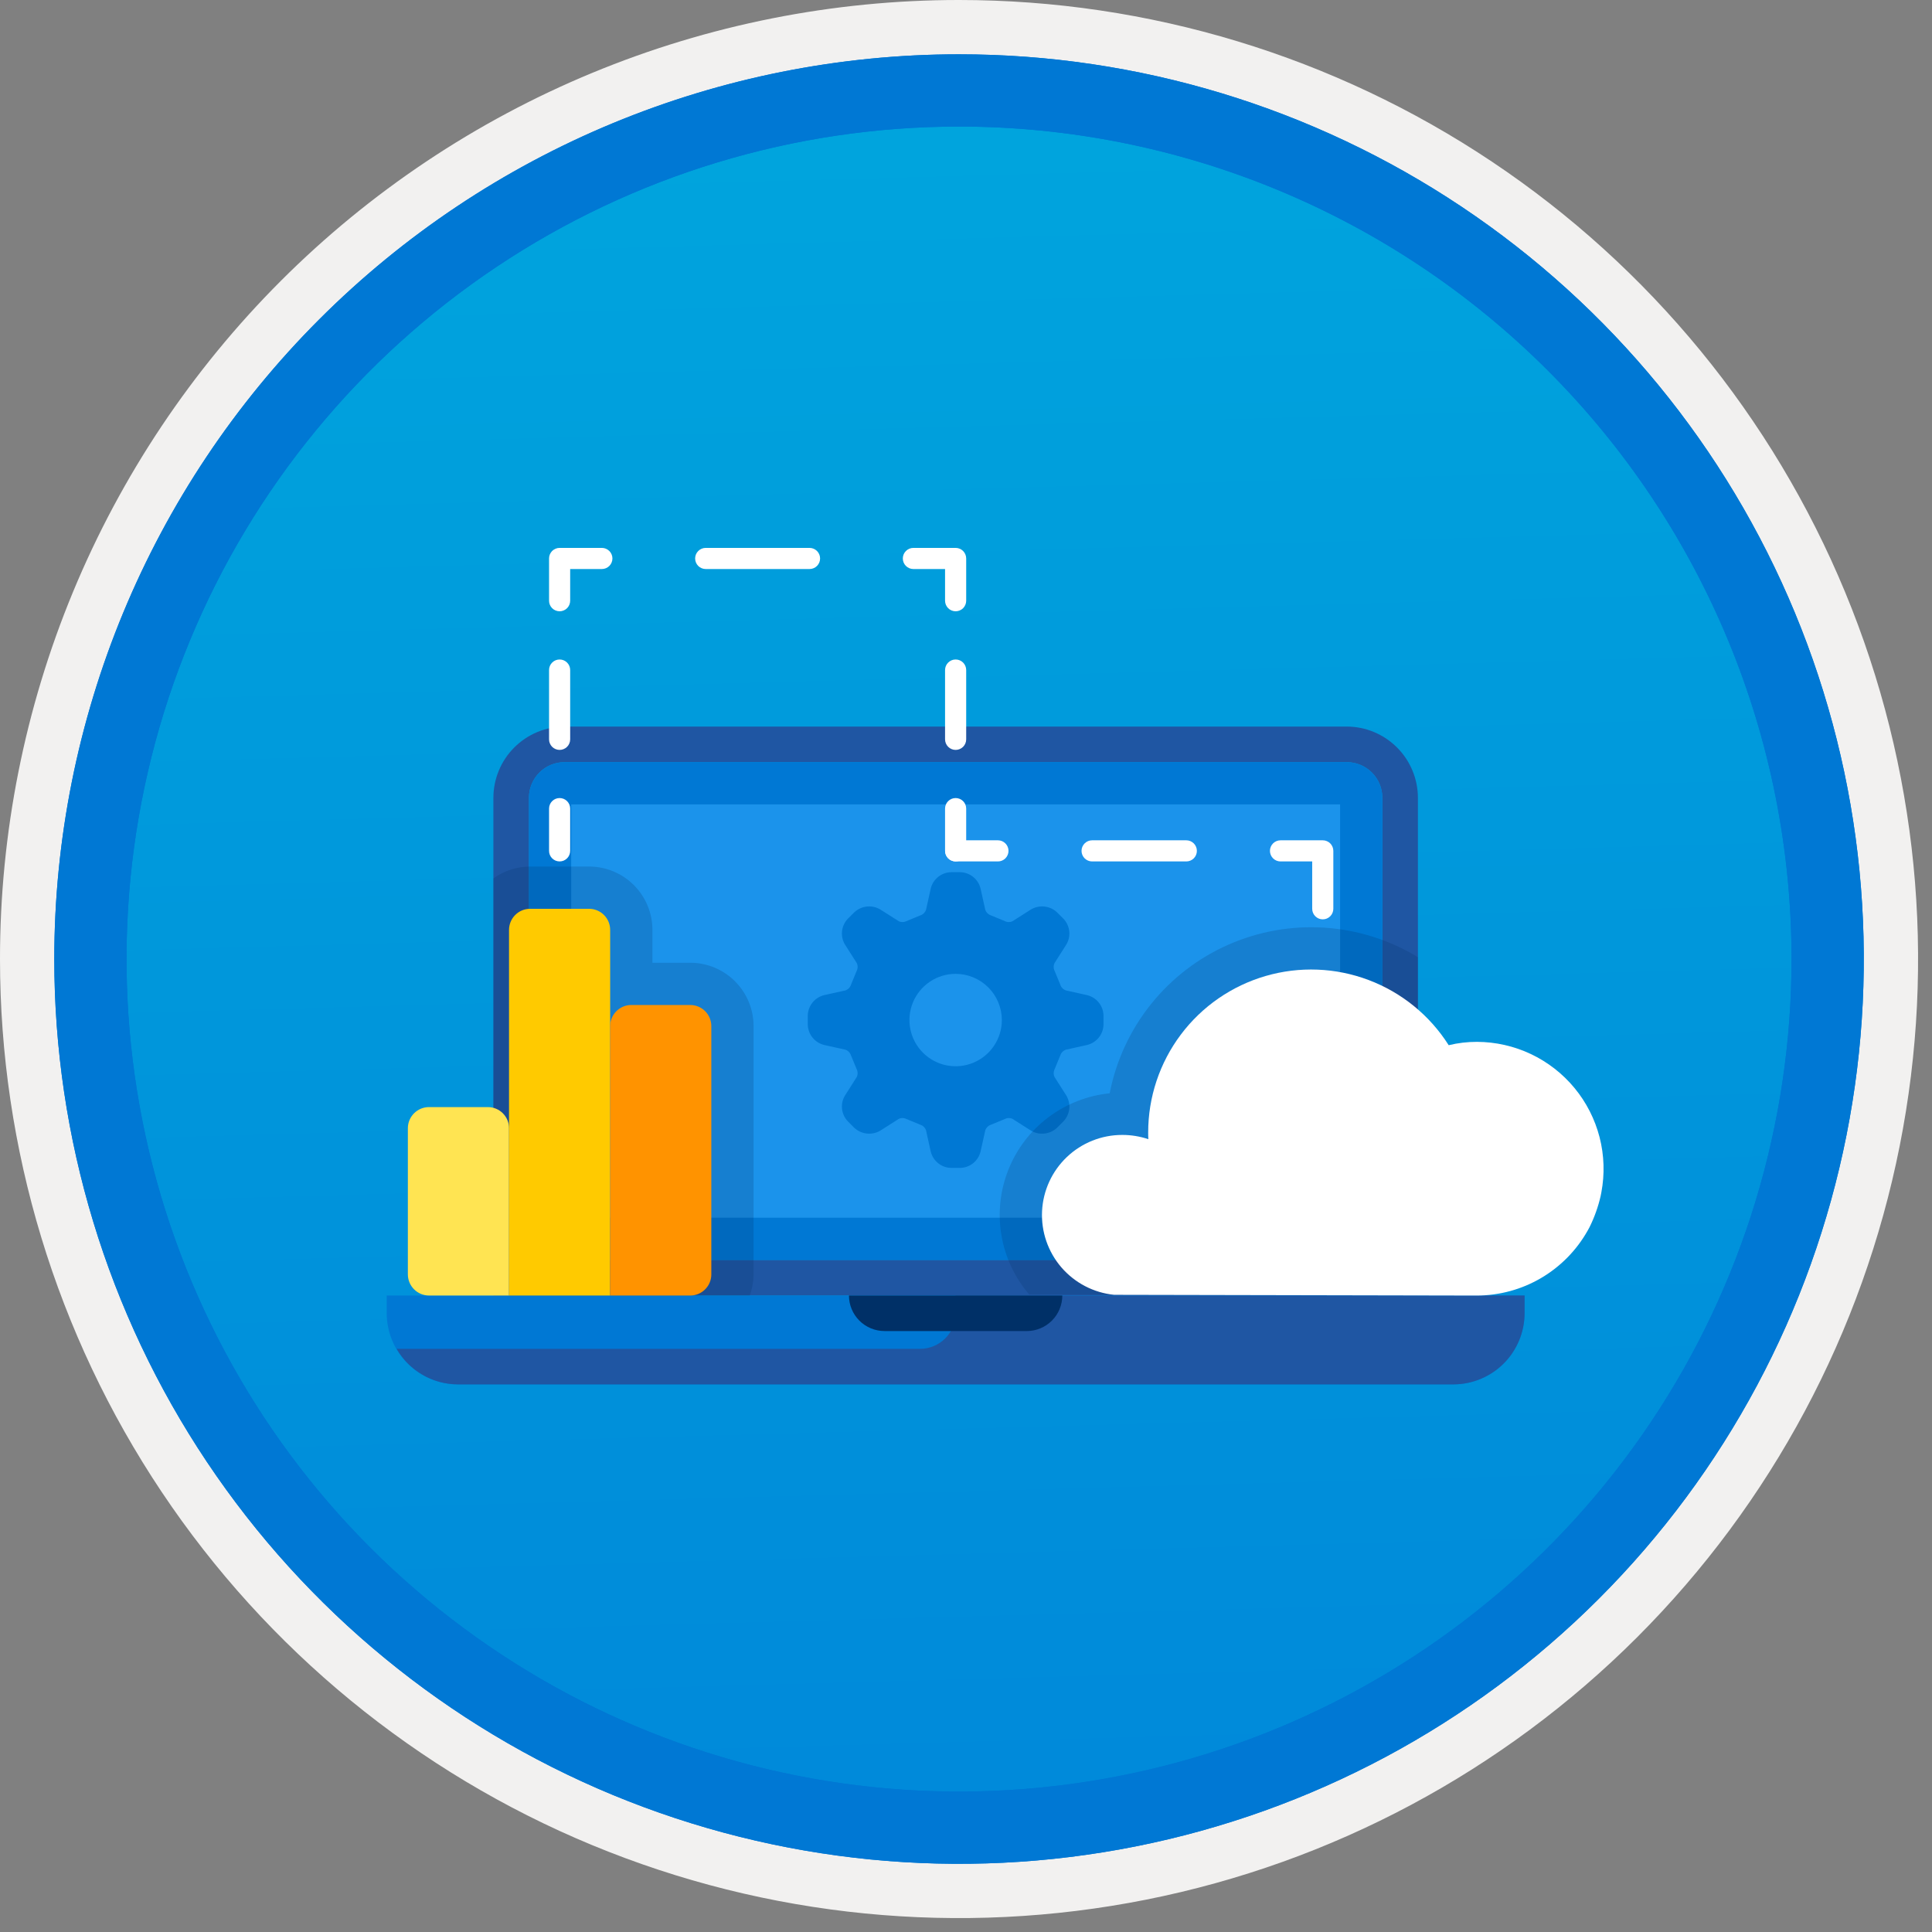
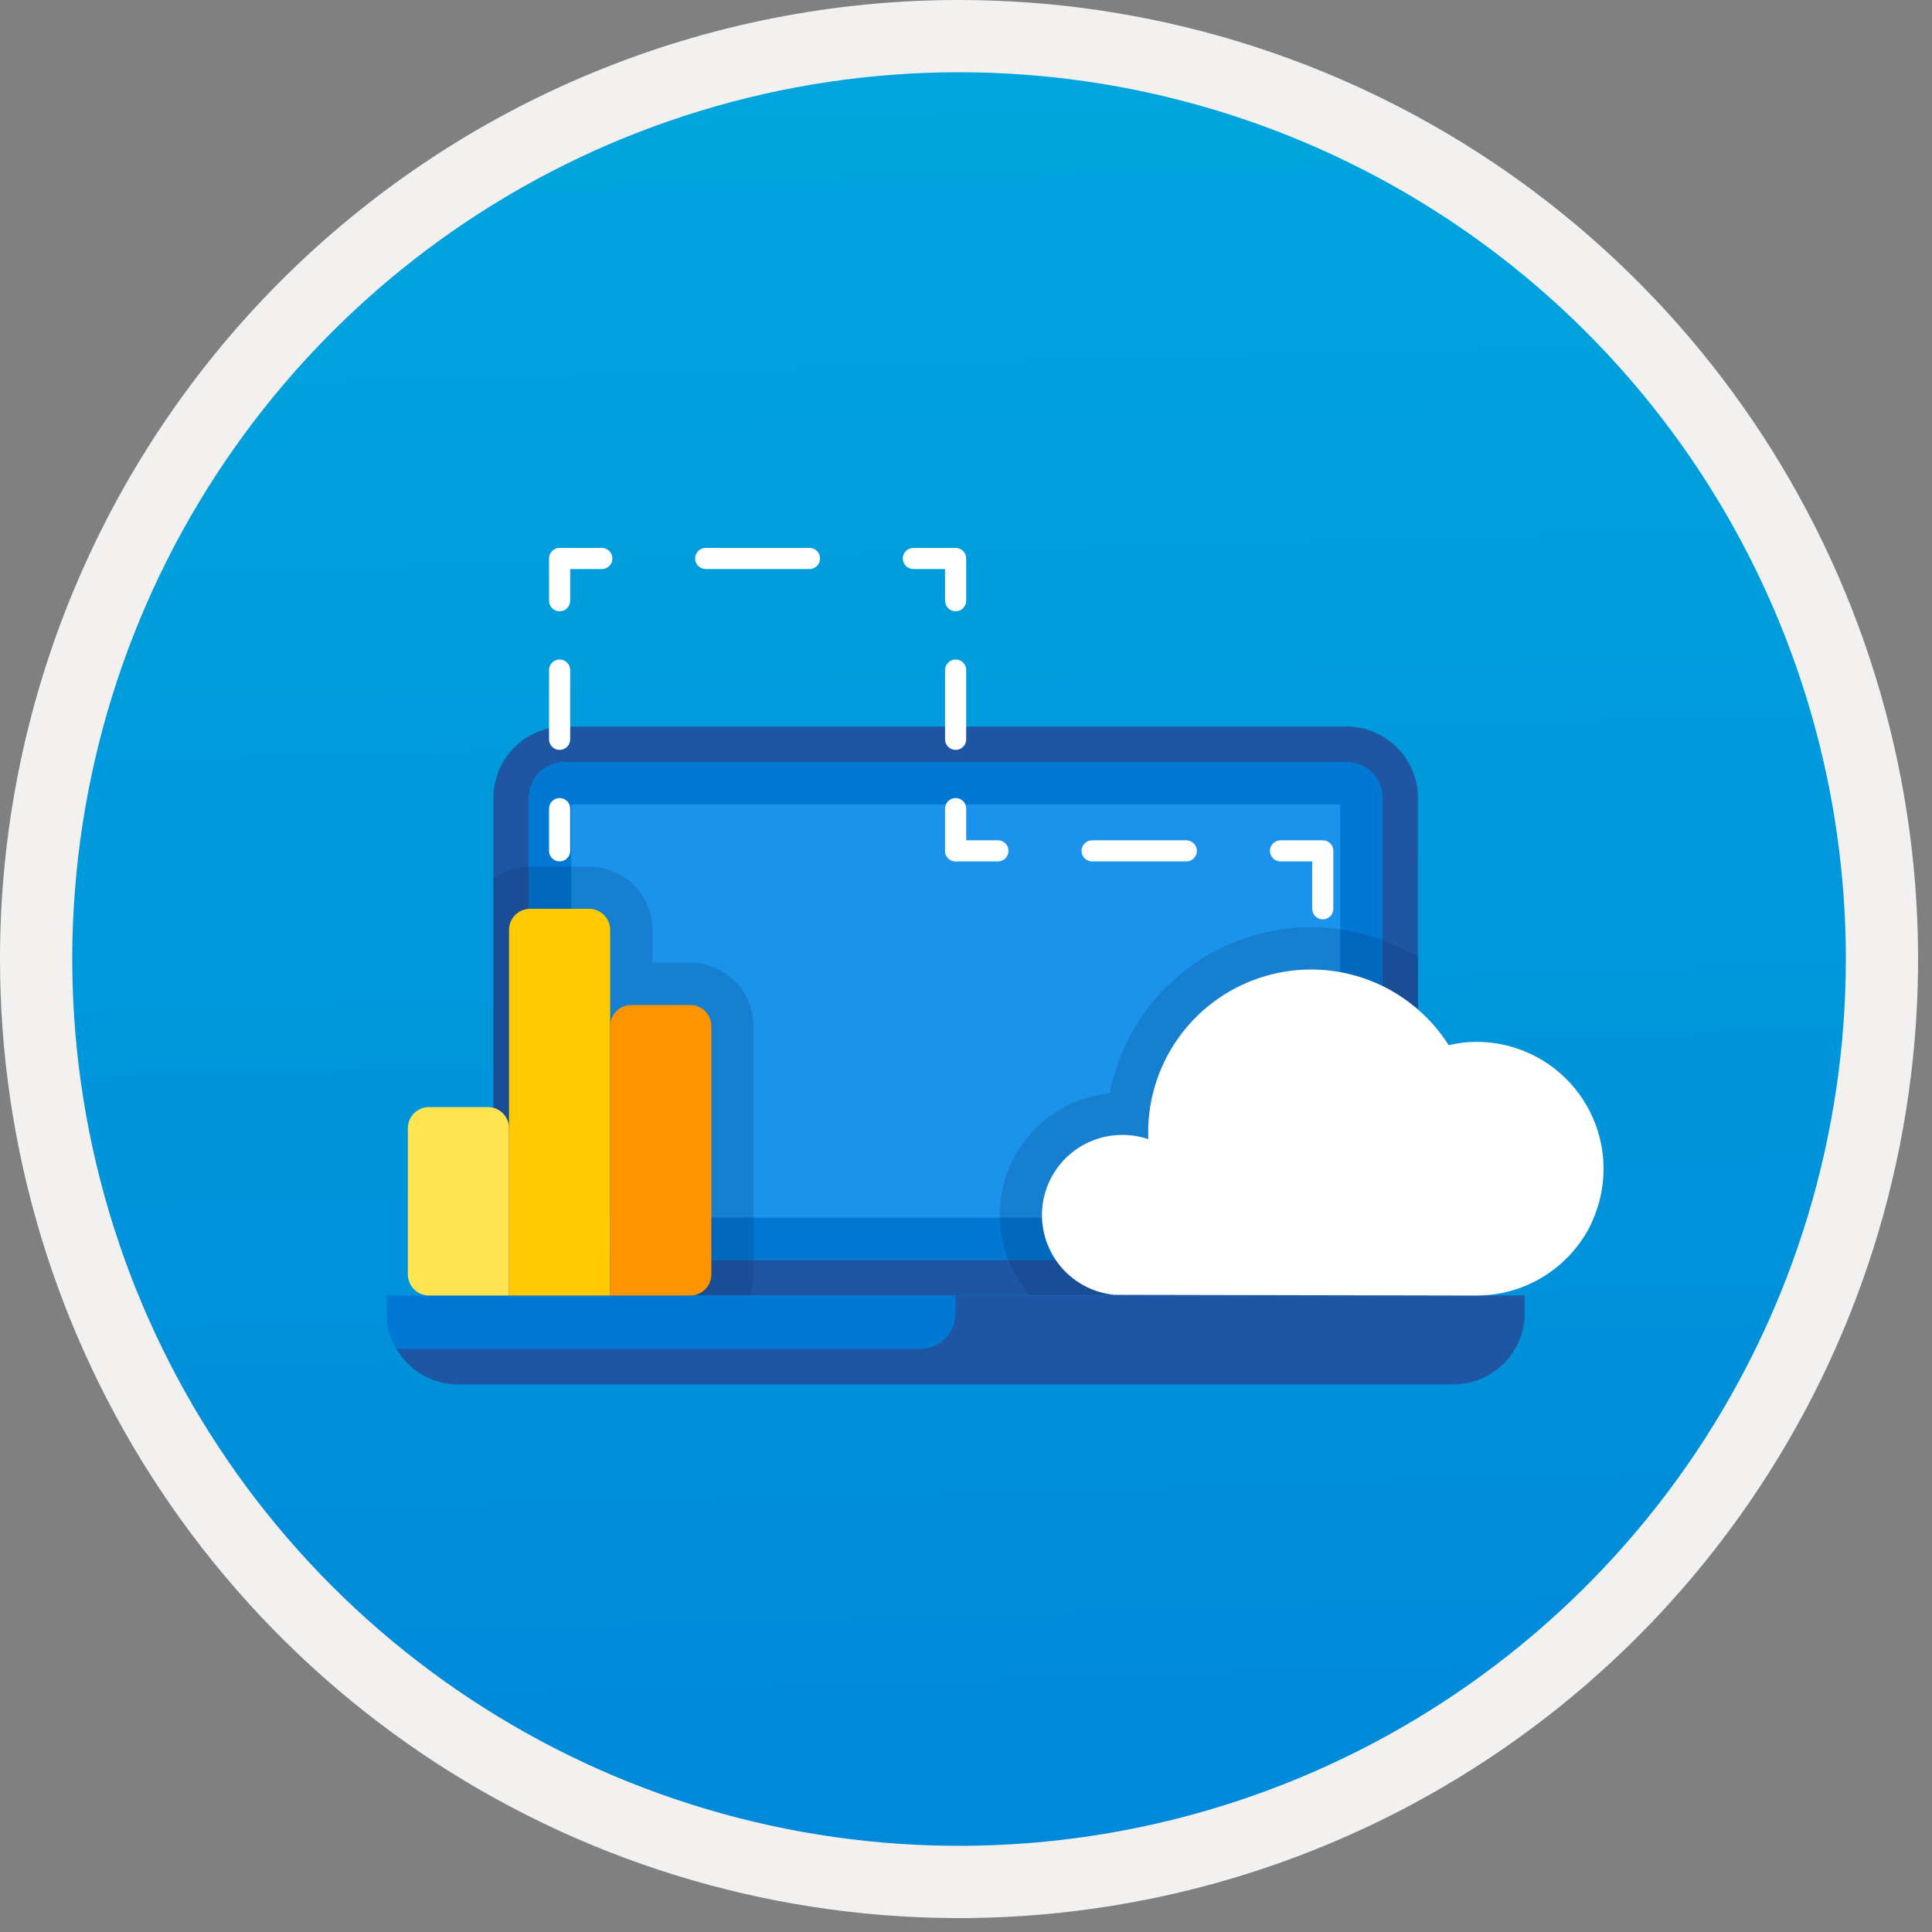
<svg xmlns="http://www.w3.org/2000/svg" width="100" height="100" viewBox="0 0 100 100" fill="none">
  <rect x="0" y="0" width="100" height="100" fill="#808080" stroke="none" />
  <g clip-path="url(#clip0)">
    <path d="M49.64 96.45C40.382 96.45 31.332 93.705 23.634 88.561C15.936 83.418 9.936 76.107 6.393 67.553C2.85 59 1.923 49.588 3.73 40.508C5.536 31.428 9.994 23.087 16.54 16.54C23.087 9.994 31.428 5.536 40.508 3.73C49.588 1.923 59 2.85 67.553 6.393C76.107 9.936 83.418 15.936 88.561 23.634C93.705 31.332 96.45 40.382 96.45 49.64C96.451 55.787 95.24 61.875 92.888 67.554C90.535 73.234 87.088 78.394 82.741 82.741C78.394 87.088 73.234 90.535 67.554 92.888C61.875 95.24 55.787 96.451 49.64 96.45V96.45Z" fill="url(#paint0_linear)" />
    <path fill-rule="evenodd" clip-rule="evenodd" d="M95.54 49.64C95.54 58.718 92.848 67.593 87.805 75.141C82.761 82.689 75.592 88.572 67.205 92.046C58.818 95.52 49.589 96.429 40.685 94.658C31.782 92.887 23.603 88.515 17.184 82.096C10.765 75.677 6.393 67.498 4.622 58.595C2.851 49.691 3.76 40.462 7.234 32.075C10.708 23.688 16.591 16.519 24.139 11.476C31.688 6.432 40.562 3.74 49.64 3.74C55.668 3.74 61.636 4.927 67.205 7.234C72.774 9.541 77.834 12.921 82.096 17.184C86.359 21.446 89.739 26.506 92.046 32.075C94.353 37.644 95.54 43.612 95.54 49.64V49.64ZM49.64 3.62732e-07C59.458 3.62732e-07 69.055 2.911 77.219 8.366C85.382 13.82 91.744 21.573 95.501 30.644C99.258 39.714 100.242 49.695 98.326 59.324C96.411 68.954 91.683 77.799 84.741 84.741C77.799 91.683 68.954 96.411 59.324 98.326C49.695 100.242 39.714 99.258 30.644 95.501C21.573 91.744 13.82 85.382 8.366 77.219C2.911 69.055 3.62732e-07 59.458 3.62732e-07 49.64C-0.001 43.121 1.283 36.666 3.777 30.643C6.271 24.62 9.928 19.147 14.537 14.537C19.147 9.928 24.62 6.271 30.643 3.777C36.666 1.283 43.121 -0.001 49.64 3.62732e-07V3.62732e-07Z" fill="#F2F1F0" />
-     <path fill-rule="evenodd" clip-rule="evenodd" d="M92.73 49.641C92.73 58.163 90.202 66.494 85.468 73.58C80.733 80.666 74.003 86.189 66.129 89.451C58.256 92.712 49.592 93.565 41.233 91.903C32.874 90.24 25.197 86.136 19.17 80.11C13.144 74.084 9.04 66.406 7.378 58.047C5.715 49.688 6.568 41.024 9.83 33.151C13.091 25.277 18.614 18.547 25.7 13.813C32.786 9.078 41.117 6.551 49.64 6.551C55.298 6.55 60.902 7.665 66.13 9.83C71.358 11.995 76.108 15.169 80.11 19.171C84.111 23.172 87.285 27.922 89.45 33.15C91.616 38.378 92.73 43.982 92.73 49.641V49.641ZM49.64 2.811C58.902 2.811 67.956 5.557 75.657 10.703C83.358 15.849 89.36 23.162 92.905 31.72C96.449 40.277 97.377 49.693 95.57 58.777C93.763 67.861 89.303 76.205 82.753 82.754C76.204 89.304 67.86 93.764 58.776 95.571C49.691 97.378 40.276 96.45 31.718 92.906C23.161 89.361 15.848 83.359 10.702 75.658C5.556 67.957 2.81 58.903 2.81 49.641C2.811 37.221 7.745 25.31 16.527 16.528C25.309 7.746 37.22 2.812 49.64 2.811V2.811Z" fill="#0078D4" />
-     <path fill-rule="evenodd" clip-rule="evenodd" d="M92.73 49.641C92.73 58.163 90.202 66.494 85.468 73.58C80.733 80.666 74.003 86.189 66.129 89.451C58.256 92.712 49.592 93.565 41.233 91.903C32.874 90.24 25.197 86.136 19.17 80.11C13.144 74.084 9.04 66.406 7.378 58.047C5.715 49.688 6.568 41.024 9.83 33.151C13.091 25.277 18.614 18.547 25.7 13.812C32.786 9.078 41.117 6.551 49.64 6.551C55.298 6.55 60.902 7.665 66.13 9.83C71.358 11.995 76.108 15.169 80.11 19.171C84.111 23.172 87.285 27.922 89.45 33.15C91.616 38.378 92.73 43.982 92.73 49.641V49.641ZM49.64 2.811C58.902 2.811 67.956 5.557 75.657 10.703C83.358 15.849 89.36 23.162 92.905 31.72C96.449 40.276 97.377 49.693 95.57 58.777C93.763 67.861 89.303 76.205 82.753 82.754C76.204 89.304 67.86 93.764 58.776 95.571C49.691 97.378 40.276 96.45 31.718 92.906C23.161 89.361 15.848 83.359 10.702 75.658C5.556 67.957 2.81 58.903 2.81 49.641C2.811 37.221 7.745 25.31 16.527 16.528C25.309 7.746 37.22 2.812 49.64 2.811V2.811Z" fill="#0078D4" />
    <path fill-rule="evenodd" clip-rule="evenodd" d="M29.219 37.607C28.243 37.61 27.309 37.999 26.619 38.689C25.929 39.378 25.541 40.313 25.538 41.288V67.055H73.391V41.288C73.388 40.313 72.999 39.378 72.309 38.689C71.62 37.999 70.685 37.61 69.71 37.607H29.219ZM69.71 39.448C70.198 39.449 70.665 39.643 71.01 39.988C71.355 40.333 71.549 40.8 71.55 41.288V65.215H27.378V41.288C27.379 40.8 27.573 40.333 27.918 39.987C28.263 39.642 28.731 39.448 29.219 39.448H69.71Z" fill="#1F56A3" />
    <path fill-rule="evenodd" clip-rule="evenodd" d="M27.378 41.29C27.378 40.802 27.573 40.334 27.918 39.989C28.263 39.644 28.73 39.45 29.218 39.449H69.71C70.197 39.45 70.665 39.644 71.01 39.989C71.355 40.334 71.549 40.802 71.55 41.29V65.216H27.378V41.29Z" fill="#0078D4" />
    <path d="M69.363 41.635H29.565V63.028H69.363V41.635Z" fill="#1B93EB" />
    <path fill-rule="evenodd" clip-rule="evenodd" d="M20.016 67.055V67.975C20.019 68.95 20.408 69.885 21.097 70.575C21.787 71.264 22.722 71.653 23.697 71.656H75.231C76.207 71.653 77.141 71.264 77.831 70.575C78.521 69.885 78.909 68.95 78.912 67.975V67.055H20.016Z" fill="#0078D4" />
    <path fill-rule="evenodd" clip-rule="evenodd" d="M47.623 69.815H20.53C20.851 70.372 21.312 70.835 21.868 71.158C22.424 71.481 23.054 71.653 23.697 71.656H75.231C76.206 71.653 77.141 71.264 77.831 70.575C78.52 69.885 78.909 68.95 78.912 67.975V67.055H49.464V67.975C49.464 68.217 49.416 68.456 49.324 68.679C49.231 68.903 49.096 69.106 48.925 69.276C48.754 69.447 48.551 69.583 48.328 69.675C48.105 69.768 47.865 69.816 47.623 69.815Z" fill="#1F56A3" />
-     <path fill-rule="evenodd" clip-rule="evenodd" d="M45.783 68.895H53.145C53.633 68.895 54.101 68.701 54.446 68.356C54.791 68.011 54.985 67.543 54.985 67.055H43.942C43.942 67.543 44.136 68.011 44.481 68.356C44.827 68.701 45.295 68.895 45.783 68.895Z" fill="#003067" />
-     <path fill-rule="evenodd" clip-rule="evenodd" d="M51.856 52.798C51.856 53.271 51.715 53.733 51.453 54.126C51.19 54.52 50.816 54.826 50.379 55.007C49.942 55.188 49.461 55.236 48.997 55.143C48.533 55.051 48.107 54.823 47.773 54.489C47.438 54.154 47.211 53.728 47.118 53.264C47.026 52.8 47.073 52.319 47.254 51.883C47.435 51.446 47.742 51.072 48.135 50.809C48.529 50.546 48.991 50.406 49.464 50.406C50.098 50.407 50.706 50.659 51.154 51.107C51.603 51.556 51.855 52.164 51.856 52.798V52.798ZM56.276 51.51L55.163 51.262C55.048 51.22 54.955 51.135 54.902 51.024C54.898 51.012 54.894 51 54.889 50.988L54.582 50.242C54.577 50.23 54.571 50.217 54.564 50.204C54.523 50.09 54.528 49.964 54.58 49.853L55.191 48.892C55.317 48.684 55.37 48.44 55.344 48.199C55.317 47.957 55.212 47.731 55.045 47.555L54.706 47.217C54.529 47.052 54.303 46.95 54.062 46.923C53.822 46.897 53.579 46.948 53.37 47.07L52.408 47.682C52.347 47.712 52.279 47.727 52.21 47.725C52.158 47.727 52.106 47.717 52.058 47.697C52.045 47.691 52.032 47.685 52.019 47.68L51.274 47.373C51.262 47.368 51.25 47.363 51.238 47.36C51.127 47.307 51.041 47.213 50.999 47.098L50.752 45.986C50.694 45.75 50.559 45.54 50.37 45.388C50.18 45.236 49.946 45.151 49.703 45.145H49.225C48.982 45.151 48.748 45.236 48.559 45.388C48.369 45.54 48.235 45.75 48.176 45.986L47.929 47.099C47.886 47.213 47.801 47.307 47.691 47.36C47.678 47.363 47.666 47.368 47.654 47.373L46.909 47.68C46.896 47.685 46.883 47.691 46.87 47.697C46.822 47.717 46.77 47.727 46.718 47.725C46.649 47.727 46.581 47.712 46.52 47.682L45.558 47.071C45.349 46.949 45.106 46.897 44.866 46.923C44.625 46.95 44.399 47.053 44.222 47.217L43.883 47.555C43.716 47.731 43.611 47.958 43.584 48.199C43.558 48.441 43.611 48.684 43.737 48.892L44.349 49.853C44.4 49.964 44.405 50.09 44.364 50.204C44.357 50.217 44.351 50.23 44.346 50.242L44.039 50.988L44.026 51.024C43.974 51.135 43.88 51.221 43.764 51.263L42.653 51.509C42.417 51.568 42.207 51.702 42.055 51.892C41.903 52.081 41.817 52.316 41.811 52.559V53.037C41.817 53.28 41.903 53.514 42.055 53.703C42.207 53.893 42.417 54.027 42.652 54.086L43.765 54.333C43.88 54.375 43.974 54.461 44.026 54.571L44.039 54.607L44.346 55.353C44.351 55.366 44.357 55.378 44.364 55.391C44.405 55.505 44.4 55.632 44.348 55.742L43.737 56.703C43.611 56.911 43.558 57.155 43.584 57.396C43.611 57.638 43.716 57.864 43.883 58.04L44.222 58.379C44.4 58.543 44.625 58.646 44.866 58.672C45.107 58.698 45.349 58.647 45.559 58.525L46.519 57.913C46.581 57.883 46.649 57.868 46.718 57.87C46.77 57.868 46.822 57.878 46.87 57.898C46.883 57.904 46.896 57.91 46.909 57.916L47.654 58.223L47.691 58.236C47.801 58.288 47.887 58.382 47.929 58.497L48.176 59.609C48.235 59.845 48.369 60.055 48.559 60.207C48.748 60.359 48.982 60.445 49.225 60.451H49.703C49.946 60.444 50.18 60.359 50.37 60.207C50.559 60.055 50.694 59.845 50.752 59.609L51 58.497C51.041 58.382 51.127 58.288 51.238 58.236L51.274 58.223L52.019 57.916C52.032 57.91 52.045 57.904 52.058 57.898C52.106 57.878 52.158 57.868 52.21 57.87C52.279 57.868 52.347 57.883 52.408 57.913L53.37 58.525C53.579 58.647 53.822 58.699 54.062 58.672C54.303 58.646 54.529 58.543 54.707 58.378L55.045 58.04C55.212 57.864 55.317 57.638 55.344 57.397C55.37 57.155 55.317 56.911 55.192 56.703L54.58 55.742C54.554 55.687 54.54 55.628 54.537 55.568C54.535 55.508 54.544 55.448 54.565 55.391C54.571 55.379 54.577 55.366 54.582 55.353L54.889 54.607C54.894 54.595 54.898 54.583 54.902 54.571C54.955 54.46 55.049 54.375 55.164 54.333L56.275 54.086C56.511 54.027 56.721 53.893 56.873 53.703C57.025 53.514 57.111 53.28 57.117 53.037V52.559C57.111 52.316 57.025 52.081 56.873 51.892C56.721 51.703 56.511 51.568 56.276 51.51L56.276 51.51Z" fill="#0078D4" />
    <path opacity="0.2" d="M39.005 65.964V53.112C39.005 52.242 38.659 51.408 38.044 50.793C37.429 50.178 36.595 49.832 35.725 49.831H33.77V48.132C33.769 47.262 33.423 46.428 32.808 45.813C32.193 45.198 31.359 44.852 30.489 44.852H27.44C26.757 44.853 26.091 45.069 25.538 45.47V67.057H38.804C38.934 66.707 39.002 66.337 39.005 65.964V65.964Z" fill="#003067" />
    <path opacity="0.2" d="M73.391 67.005V49.543C71.928 48.653 70.271 48.129 68.562 48.017C66.852 47.905 65.141 48.208 63.574 48.9C62.007 49.592 60.631 50.652 59.562 51.991C58.494 53.33 57.765 54.907 57.438 56.589C56.287 56.705 55.19 57.134 54.266 57.829C53.342 58.525 52.627 59.461 52.198 60.535C51.768 61.608 51.642 62.779 51.831 63.92C52.021 65.061 52.52 66.128 53.273 67.005H73.391Z" fill="#003067" />
    <path d="M82.847 61.914C82.857 61.847 82.876 61.78 82.885 61.723C83.065 60.775 83.034 59.798 82.794 58.864C82.553 57.929 82.111 57.059 81.496 56.315C80.882 55.571 80.111 54.971 79.239 54.558C78.367 54.145 77.414 53.93 76.449 53.926C75.956 53.925 75.463 53.983 74.984 54.099C74.006 52.556 72.553 51.373 70.844 50.727C69.135 50.081 67.263 50.007 65.509 50.517C63.754 51.027 62.213 52.092 61.117 53.554C60.021 55.015 59.428 56.793 59.43 58.62C59.43 58.734 59.43 58.849 59.439 58.964C59.001 58.817 58.542 58.742 58.079 58.744C57.015 58.744 55.992 59.154 55.221 59.887C54.45 60.621 53.99 61.623 53.937 62.686C53.884 63.749 54.242 64.791 54.936 65.598C55.631 66.404 56.608 66.913 57.667 67.019L76.44 67.057C77.608 67.056 78.755 66.744 79.763 66.153C80.771 65.562 81.604 64.714 82.177 63.696C82.205 63.638 82.244 63.581 82.272 63.523C82.526 63.011 82.719 62.471 82.847 61.914Z" fill="white" />
-     <path d="M28.965 44.587C28.893 44.587 28.822 44.573 28.756 44.546C28.69 44.518 28.629 44.478 28.578 44.427C28.528 44.376 28.488 44.316 28.46 44.25C28.433 44.183 28.418 44.112 28.419 44.04V41.853C28.419 41.708 28.476 41.569 28.579 41.467C28.681 41.364 28.82 41.307 28.965 41.307C29.11 41.307 29.249 41.364 29.352 41.467C29.454 41.569 29.512 41.708 29.512 41.853V44.04C29.512 44.112 29.498 44.183 29.47 44.25C29.443 44.316 29.403 44.376 29.352 44.427C29.301 44.478 29.241 44.518 29.174 44.546C29.108 44.573 29.037 44.587 28.965 44.587V44.587Z" fill="white" />
+     <path d="M28.965 44.587C28.893 44.587 28.822 44.573 28.756 44.546C28.69 44.518 28.629 44.478 28.578 44.427C28.528 44.376 28.488 44.316 28.46 44.25C28.433 44.183 28.418 44.112 28.419 44.04V41.853C28.419 41.708 28.476 41.569 28.579 41.467C28.681 41.364 28.82 41.307 28.965 41.307C29.11 41.307 29.249 41.364 29.352 41.467C29.454 41.569 29.512 41.708 29.512 41.853V44.04C29.512 44.112 29.498 44.183 29.47 44.25C29.443 44.316 29.403 44.376 29.352 44.427C29.301 44.478 29.241 44.518 29.174 44.546C29.108 44.573 29.037 44.587 28.965 44.587Z" fill="white" />
    <path d="M28.965 38.815C28.893 38.815 28.822 38.801 28.756 38.773C28.69 38.746 28.629 38.706 28.578 38.655C28.528 38.604 28.488 38.544 28.46 38.477C28.433 38.411 28.418 38.34 28.419 38.268V34.681C28.419 34.536 28.476 34.397 28.579 34.295C28.681 34.192 28.82 34.135 28.965 34.135C29.11 34.135 29.249 34.192 29.352 34.295C29.454 34.397 29.512 34.536 29.512 34.681V38.268C29.512 38.34 29.498 38.411 29.47 38.477C29.443 38.544 29.403 38.604 29.352 38.655C29.301 38.706 29.241 38.746 29.174 38.773C29.108 38.801 29.037 38.815 28.965 38.815Z" fill="white" />
    <path d="M28.965 31.64C28.893 31.64 28.822 31.626 28.756 31.598C28.69 31.571 28.629 31.531 28.578 31.48C28.528 31.429 28.488 31.369 28.46 31.302C28.433 31.236 28.418 31.165 28.419 31.093V28.906C28.418 28.834 28.433 28.763 28.46 28.697C28.488 28.631 28.528 28.57 28.578 28.519C28.629 28.469 28.69 28.428 28.756 28.401C28.822 28.373 28.893 28.359 28.965 28.359H31.152C31.297 28.359 31.436 28.417 31.539 28.52C31.641 28.622 31.699 28.761 31.699 28.906C31.699 29.051 31.641 29.19 31.539 29.293C31.436 29.395 31.297 29.453 31.152 29.453H29.512V31.093C29.512 31.165 29.498 31.236 29.47 31.302C29.443 31.369 29.403 31.429 29.352 31.48C29.301 31.531 29.241 31.571 29.174 31.598C29.108 31.626 29.037 31.64 28.965 31.64V31.64Z" fill="white" />
    <path d="M41.901 29.453H36.527C36.382 29.453 36.243 29.395 36.14 29.293C36.038 29.19 35.98 29.051 35.98 28.906C35.98 28.761 36.038 28.622 36.14 28.52C36.243 28.417 36.382 28.359 36.527 28.359H41.901C42.046 28.359 42.185 28.417 42.288 28.52C42.391 28.622 42.448 28.761 42.448 28.906C42.448 29.051 42.391 29.19 42.288 29.293C42.185 29.395 42.046 29.453 41.901 29.453Z" fill="white" />
    <path d="M49.463 31.64C49.392 31.64 49.32 31.626 49.254 31.598C49.188 31.571 49.127 31.531 49.077 31.48C49.026 31.429 48.986 31.369 48.958 31.302C48.931 31.236 48.916 31.165 48.916 31.093V29.453H47.276C47.131 29.453 46.992 29.395 46.89 29.293C46.787 29.19 46.73 29.051 46.73 28.906C46.73 28.761 46.787 28.622 46.89 28.52C46.992 28.417 47.131 28.359 47.276 28.359H49.463C49.535 28.359 49.606 28.373 49.673 28.401C49.739 28.428 49.799 28.469 49.85 28.519C49.901 28.57 49.941 28.631 49.968 28.697C49.996 28.763 50.01 28.834 50.01 28.906V31.093C50.01 31.165 49.996 31.236 49.968 31.302C49.941 31.369 49.901 31.429 49.85 31.48C49.799 31.531 49.739 31.571 49.673 31.598C49.606 31.626 49.535 31.64 49.463 31.64V31.64Z" fill="white" />
    <path d="M49.463 38.815C49.391 38.815 49.32 38.801 49.254 38.773C49.188 38.746 49.127 38.706 49.077 38.655C49.026 38.604 48.986 38.544 48.958 38.477C48.931 38.411 48.916 38.34 48.916 38.268V34.681C48.916 34.536 48.974 34.397 49.077 34.295C49.179 34.192 49.318 34.135 49.463 34.135C49.608 34.135 49.747 34.192 49.85 34.295C49.952 34.397 50.01 34.536 50.01 34.681V38.268C50.01 38.34 49.996 38.411 49.968 38.477C49.941 38.544 49.901 38.604 49.85 38.655C49.799 38.706 49.739 38.746 49.672 38.773C49.606 38.801 49.535 38.815 49.463 38.815V38.815Z" fill="white" />
    <path d="M49.463 44.587C49.391 44.587 49.32 44.573 49.254 44.546C49.188 44.518 49.127 44.478 49.077 44.427C49.026 44.376 48.986 44.316 48.958 44.25C48.931 44.183 48.916 44.112 48.916 44.04V41.853C48.916 41.708 48.974 41.569 49.077 41.467C49.179 41.364 49.318 41.307 49.463 41.307C49.608 41.307 49.747 41.364 49.85 41.467C49.952 41.569 50.01 41.708 50.01 41.853V44.04C50.01 44.112 49.996 44.183 49.968 44.25C49.941 44.316 49.901 44.376 49.85 44.427C49.799 44.478 49.739 44.518 49.672 44.546C49.606 44.573 49.535 44.587 49.463 44.587V44.587Z" fill="white" />
    <path d="M51.653 44.588H49.466C49.321 44.588 49.182 44.53 49.079 44.428C48.977 44.325 48.919 44.186 48.919 44.041C48.919 43.896 48.977 43.757 49.079 43.654C49.182 43.552 49.321 43.494 49.466 43.494H51.653C51.798 43.494 51.937 43.552 52.039 43.654C52.142 43.757 52.2 43.896 52.2 44.041C52.2 44.186 52.142 44.325 52.039 44.428C51.937 44.53 51.798 44.588 51.653 44.588Z" fill="white" />
    <path d="M61.403 44.588H56.527C56.382 44.588 56.243 44.53 56.141 44.428C56.038 44.325 55.98 44.186 55.98 44.041C55.98 43.896 56.038 43.757 56.141 43.654C56.243 43.552 56.382 43.494 56.527 43.494H61.403C61.548 43.494 61.687 43.552 61.79 43.654C61.892 43.757 61.95 43.896 61.95 44.041C61.95 44.186 61.892 44.325 61.79 44.428C61.687 44.53 61.548 44.588 61.403 44.588V44.588Z" fill="white" />
    <path d="M68.466 47.585C68.394 47.585 68.323 47.571 68.257 47.544C68.191 47.516 68.13 47.476 68.079 47.425C68.029 47.374 67.988 47.314 67.961 47.248C67.933 47.181 67.919 47.11 67.919 47.038V44.588H66.279C66.134 44.588 65.995 44.53 65.893 44.428C65.79 44.325 65.732 44.186 65.732 44.041C65.732 43.896 65.79 43.757 65.893 43.654C65.995 43.552 66.134 43.494 66.279 43.494H68.466C68.538 43.494 68.609 43.508 68.675 43.536C68.742 43.563 68.802 43.603 68.853 43.654C68.904 43.705 68.944 43.765 68.971 43.832C68.999 43.898 69.013 43.969 69.013 44.041V47.038C69.013 47.11 68.999 47.181 68.971 47.248C68.944 47.314 68.904 47.374 68.853 47.425C68.802 47.476 68.742 47.516 68.675 47.544C68.609 47.571 68.538 47.585 68.466 47.585Z" fill="white" />
    <path d="M22.205 57.303H25.254C25.544 57.303 25.822 57.418 26.027 57.623C26.232 57.828 26.347 58.106 26.347 58.396V67.056H22.205C21.915 67.056 21.637 66.94 21.432 66.735C21.227 66.53 21.111 66.252 21.111 65.962V58.396C21.111 58.106 21.227 57.828 21.432 57.623C21.637 57.418 21.915 57.303 22.205 57.303Z" fill="#FFE452" />
    <path d="M27.44 47.039H30.489C30.779 47.039 31.057 47.154 31.262 47.359C31.467 47.564 31.582 47.843 31.582 48.133V67.057H26.347V48.133C26.347 47.843 26.462 47.564 26.667 47.359C26.872 47.154 27.15 47.039 27.44 47.039Z" fill="#FFCA00" />
    <path d="M32.676 52.018H35.725C36.015 52.018 36.293 52.133 36.498 52.338C36.703 52.543 36.818 52.821 36.818 53.111V65.963C36.818 66.253 36.703 66.531 36.498 66.736C36.293 66.942 36.015 67.057 35.725 67.057H31.582V53.111C31.582 52.821 31.698 52.543 31.903 52.338C32.108 52.133 32.386 52.018 32.676 52.018Z" fill="#FF9300" />
  </g>
  <defs>
    <linearGradient id="paint0_linear" x1="47.87" y1="-15.153" x2="51.852" y2="130.615" gradientUnits="userSpaceOnUse">
      <stop stop-color="#00ABDE" />
      <stop offset="1" stop-color="#007ED8" />
    </linearGradient>
    <clipPath id="clip0">
      <rect width="99.28" height="99.28" fill="white" />
    </clipPath>
  </defs>
</svg>